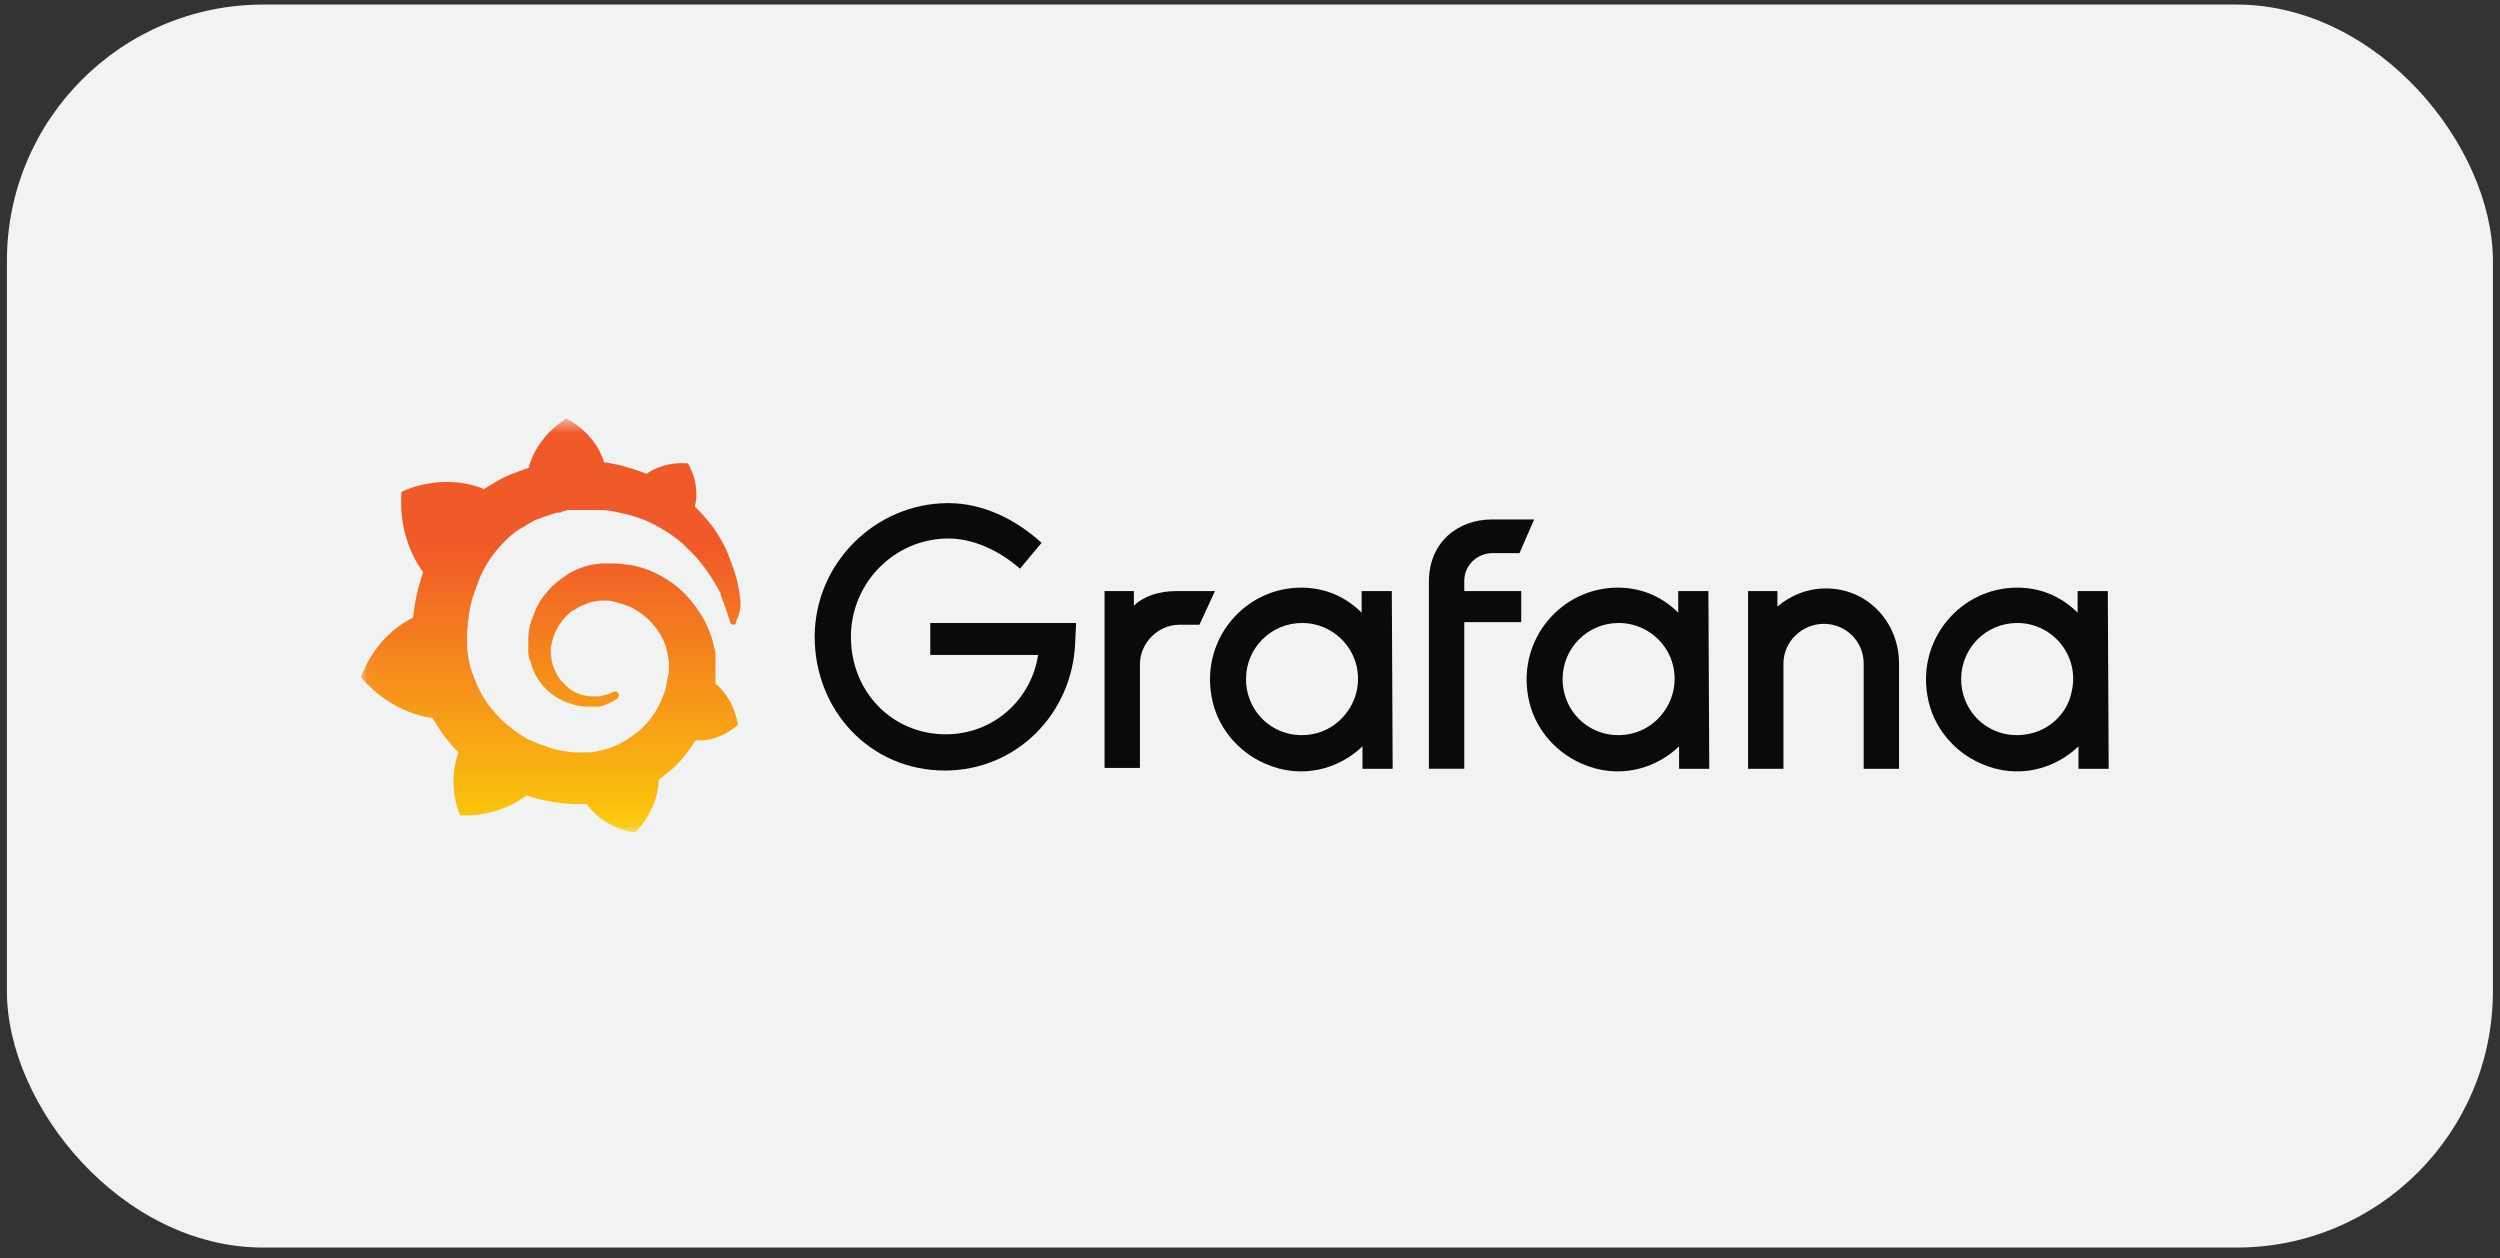
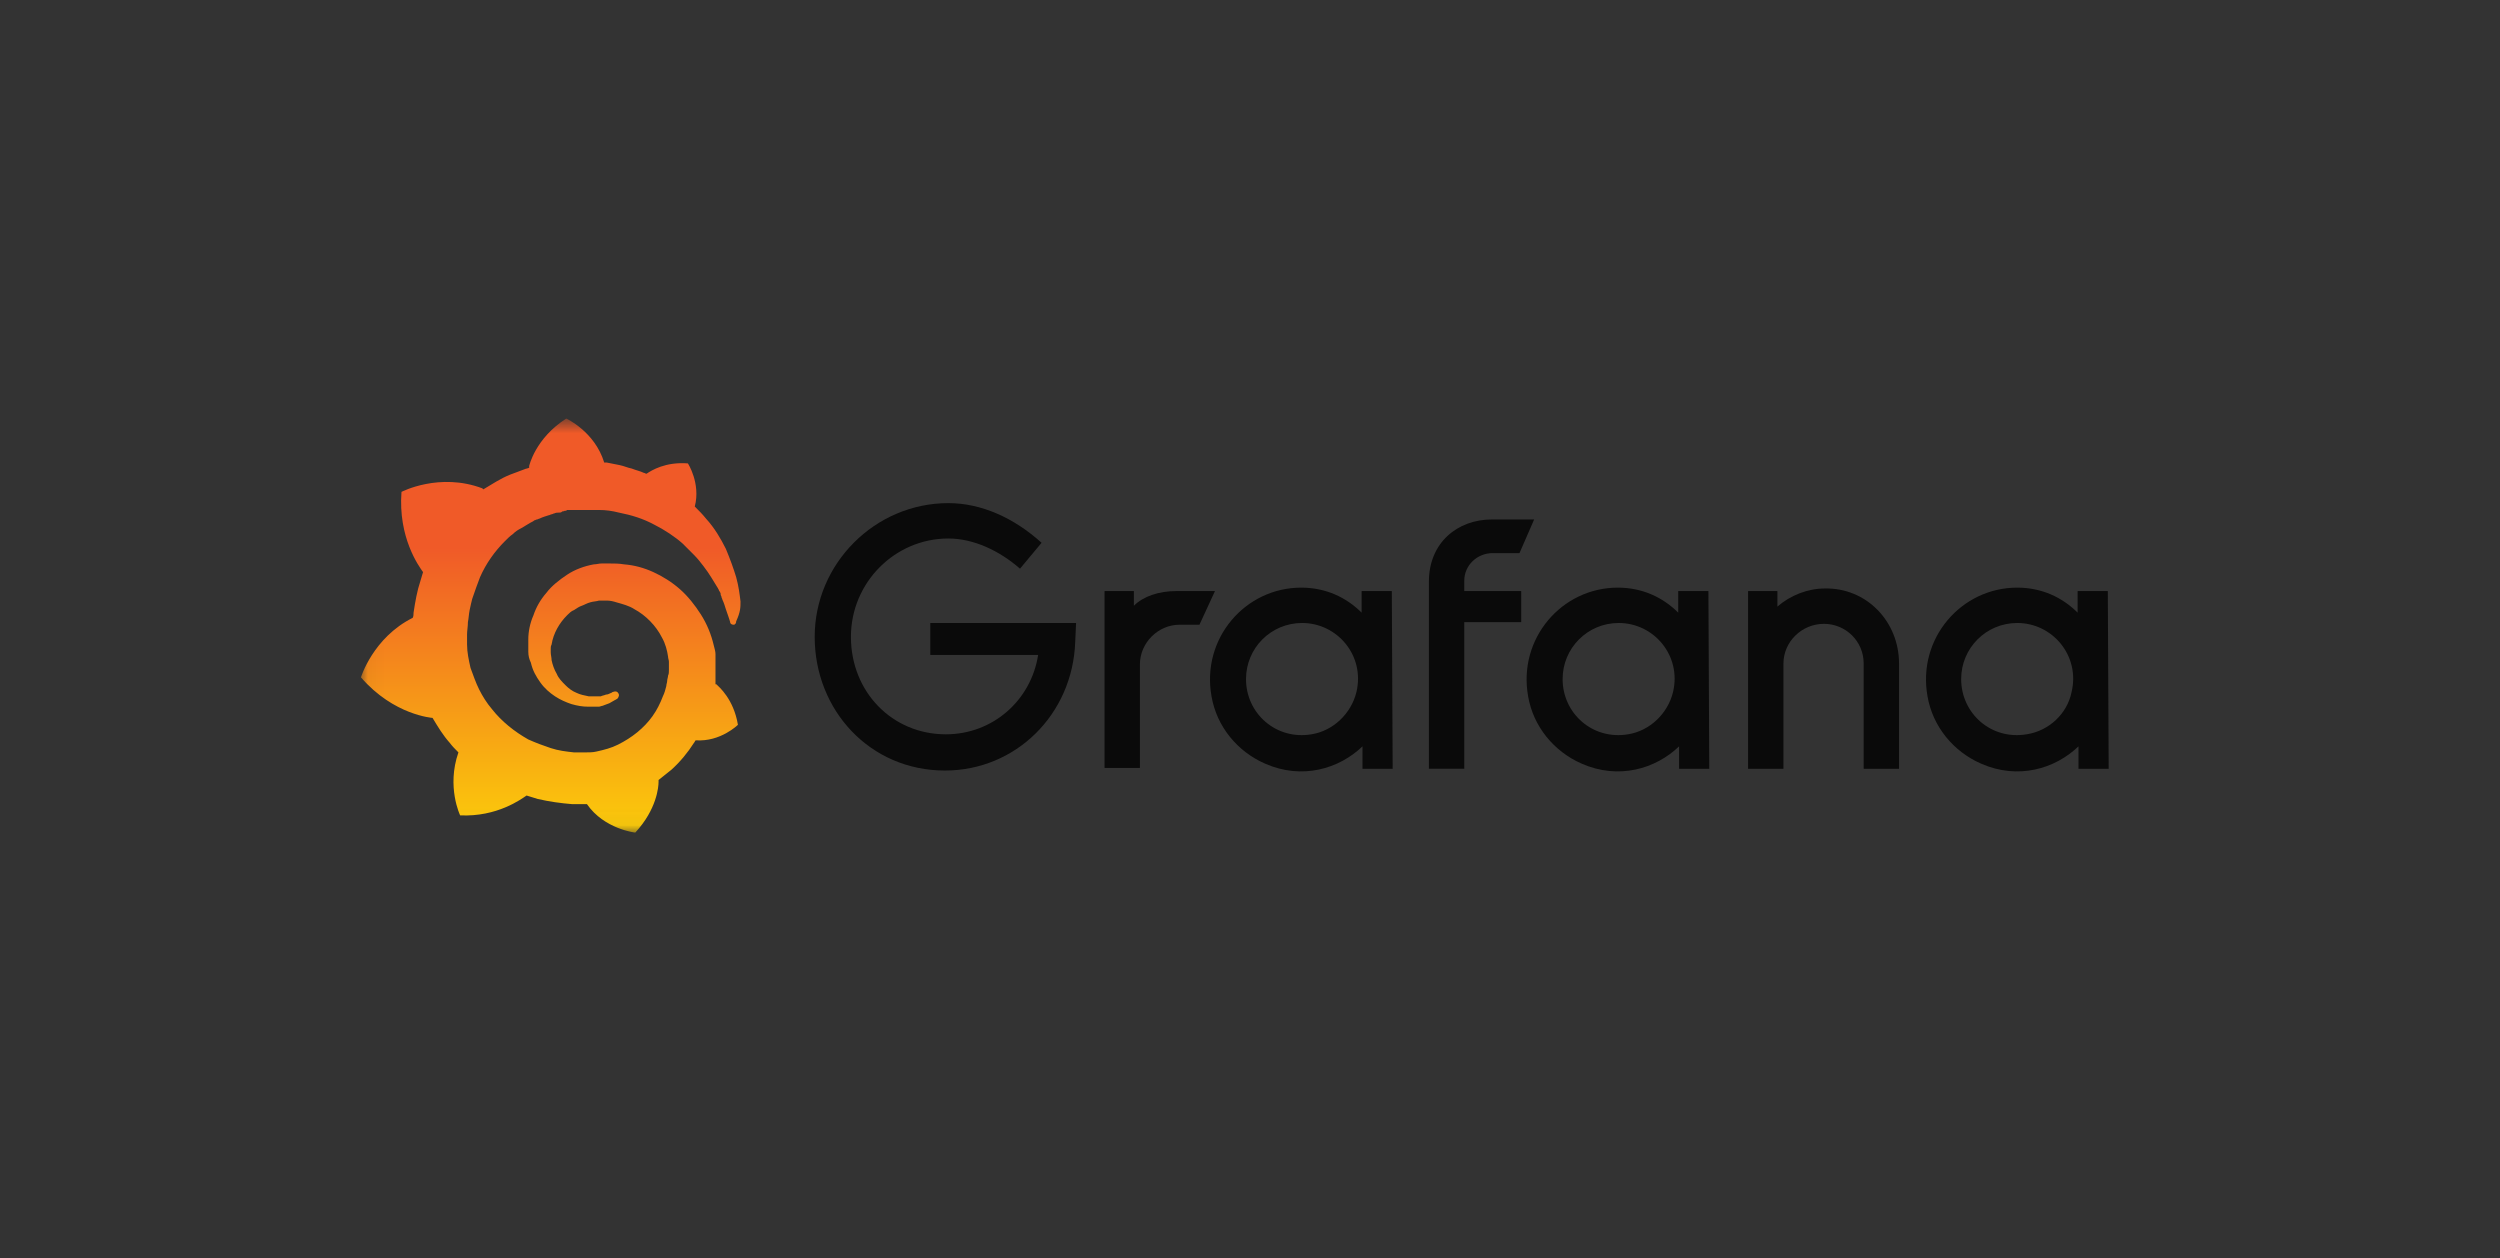
<svg xmlns="http://www.w3.org/2000/svg" width="153" height="77" viewBox="0 0 153 77" fill="none">
  <rect x="0" y="0" width="153" height="77" fill="#333333" stroke="none" />
-   <rect x="0.423" y="0.279" width="152.143" height="76.072" rx="15.686" fill="#F1F2F2" />
  <mask id="mask0_132_9185" style="mask-type:luminance" maskUnits="userSpaceOnUse" x="22" y="25" width="109" height="26">
    <path d="M130.951 25.67H22.037V50.958H130.951V25.67Z" fill="white" />
  </mask>
  <g mask="url(#mask0_132_9185)">
    <path d="M65.803 39.291C65.645 43.726 62.16 47.157 57.831 47.157C53.238 47.157 49.859 43.462 49.859 38.974C49.859 34.487 53.555 30.791 58.042 30.791C60.049 30.791 62.055 31.689 63.744 33.219L62.424 34.803C61.157 33.695 59.574 32.956 58.042 32.956C54.769 32.956 52.077 35.648 52.077 38.974C52.077 42.353 54.611 44.94 57.884 44.94C60.788 44.94 63.111 42.828 63.533 40.083H56.934V38.129H65.856L65.803 39.291Z" fill="#0A0A0A" />
    <path d="M73.406 38.233H72.192C70.872 38.233 69.763 39.342 69.763 40.661V46.997H67.599V36.174H69.394V37.071C69.974 36.491 70.925 36.174 71.981 36.174H74.356L73.406 38.233Z" fill="#0A0A0A" />
    <path d="M85.231 47.05H83.384V45.677C81.958 47.05 79.688 47.736 77.418 46.733C75.728 45.994 74.461 44.463 74.145 42.615C73.511 39.078 76.204 35.963 79.635 35.963C81.114 35.963 82.38 36.544 83.331 37.494V36.174H85.179L85.231 47.05ZM83.014 42.351C83.542 40.134 81.853 38.127 79.688 38.127C77.787 38.127 76.256 39.658 76.256 41.559C76.256 43.671 78.104 45.307 80.269 44.938C81.589 44.727 82.697 43.671 83.014 42.351Z" fill="#0A0A0A" />
    <path d="M89.614 35.539V36.173H93.098V38.074H89.614V47.048H87.449V35.592C87.449 33.217 89.191 31.791 91.303 31.791H93.89L92.993 33.85H91.356C90.406 33.85 89.614 34.589 89.614 35.539Z" fill="#0A0A0A" />
    <path d="M104.607 47.05H102.76V45.677C101.334 47.05 99.064 47.736 96.794 46.733C95.104 45.994 93.837 44.463 93.521 42.615C92.887 39.078 95.58 35.963 99.011 35.963C100.489 35.963 101.756 36.544 102.707 37.494V36.174H104.555L104.607 47.05ZM102.39 42.351C102.918 40.134 101.229 38.127 99.064 38.127C97.163 38.127 95.632 39.658 95.632 41.559C95.632 43.671 97.48 45.307 99.645 44.938C100.965 44.727 102.073 43.671 102.39 42.351Z" fill="#0A0A0A" />
    <path d="M116.221 40.608V47.049H114.057V40.608C114.057 39.235 112.948 38.179 111.628 38.179C110.256 38.179 109.147 39.288 109.147 40.608V47.049H106.982V36.173H108.777V37.123C109.569 36.437 110.625 36.015 111.681 36.015C114.215 35.962 116.221 38.021 116.221 40.608Z" fill="#0A0A0A" />
    <path d="M129.051 47.05H127.203V45.677C125.778 47.05 123.507 47.736 121.237 46.733C119.548 45.994 118.281 44.463 117.964 42.615C117.33 39.078 120.023 35.963 123.455 35.963C124.933 35.963 126.2 36.544 127.15 37.494V36.174H128.998L129.051 47.05ZM126.781 42.351C127.309 40.134 125.619 38.127 123.455 38.127C121.554 38.127 120.023 39.658 120.023 41.559C120.023 43.671 121.871 45.307 124.035 44.938C125.408 44.727 126.517 43.671 126.781 42.351Z" fill="#0A0A0A" />
    <path d="M45.319 36.808C45.267 36.385 45.214 35.91 45.055 35.329C44.897 34.801 44.686 34.221 44.422 33.587C44.105 32.954 43.736 32.32 43.208 31.739C42.996 31.475 42.785 31.264 42.521 31C42.891 29.575 42.099 28.36 42.099 28.36C40.726 28.255 39.882 28.783 39.565 28.994C39.512 28.994 39.459 28.941 39.406 28.941C39.195 28.836 38.931 28.783 38.667 28.677C38.403 28.625 38.192 28.519 37.928 28.466C37.664 28.413 37.4 28.36 37.136 28.308C37.083 28.308 37.031 28.308 36.978 28.308C36.397 26.407 34.655 25.615 34.655 25.615C32.754 26.829 32.385 28.519 32.385 28.519C32.385 28.519 32.385 28.572 32.385 28.625C32.279 28.677 32.173 28.677 32.068 28.73C31.91 28.783 31.804 28.836 31.646 28.889C31.487 28.941 31.382 28.994 31.223 29.047C30.959 29.152 30.642 29.311 30.378 29.469C30.115 29.628 29.851 29.786 29.587 29.944C29.534 29.944 29.534 29.892 29.534 29.892C26.894 28.889 24.571 30.103 24.571 30.103C24.36 32.901 25.627 34.643 25.891 35.013C25.838 35.171 25.785 35.382 25.733 35.541C25.521 36.174 25.416 36.808 25.31 37.494C25.31 37.599 25.31 37.705 25.258 37.811C22.829 39.025 22.09 41.453 22.09 41.453C24.096 43.776 26.472 43.935 26.472 43.935C26.788 44.463 27.105 44.991 27.528 45.466C27.686 45.677 27.844 45.835 28.056 46.047C27.317 48.158 28.161 49.901 28.161 49.901C30.431 50.006 31.91 48.898 32.226 48.686C32.438 48.739 32.702 48.845 32.913 48.898C33.599 49.056 34.338 49.161 35.024 49.214C35.183 49.214 35.394 49.214 35.552 49.214H35.658H35.711H35.816H35.922C36.978 50.745 38.878 50.956 38.878 50.956C40.198 49.531 40.304 48.158 40.304 47.842V47.789V47.736C40.568 47.525 40.832 47.314 41.096 47.102C41.624 46.627 42.099 46.047 42.468 45.466C42.521 45.413 42.521 45.36 42.574 45.307C44.105 45.413 45.161 44.357 45.161 44.357C44.897 42.773 43.999 42.034 43.841 41.876C43.841 41.876 43.841 41.876 43.788 41.876C43.788 41.77 43.788 41.665 43.788 41.612C43.788 41.453 43.788 41.295 43.788 41.084V40.925V40.873V40.82C43.788 40.767 43.788 40.767 43.788 40.767V40.662V40.503C43.788 40.45 43.788 40.398 43.788 40.345C43.788 40.292 43.788 40.239 43.788 40.239V40.134V40.028C43.788 39.87 43.736 39.711 43.683 39.5C43.524 38.814 43.26 38.18 42.891 37.599C42.521 37.019 42.099 36.491 41.624 36.069C41.148 35.646 40.568 35.277 39.987 35.013C39.406 34.749 38.826 34.59 38.192 34.538C37.875 34.485 37.611 34.485 37.295 34.485H37.189H37.136H37.083H37.031H36.925C36.872 34.485 36.819 34.485 36.819 34.485C36.661 34.485 36.503 34.538 36.344 34.538C35.764 34.643 35.183 34.854 34.708 35.171C34.233 35.488 33.757 35.857 33.441 36.28C33.071 36.702 32.807 37.177 32.649 37.652C32.438 38.127 32.332 38.655 32.332 39.13C32.332 39.236 32.332 39.395 32.332 39.5C32.332 39.553 32.332 39.553 32.332 39.606V39.711C32.332 39.764 32.332 39.817 32.332 39.87C32.332 40.134 32.385 40.345 32.49 40.556C32.596 41.031 32.807 41.401 33.071 41.77C33.335 42.14 33.652 42.404 33.968 42.615C34.285 42.826 34.655 42.984 34.972 43.09C35.341 43.196 35.658 43.248 35.975 43.248C36.028 43.248 36.08 43.248 36.08 43.248H36.133H36.186C36.239 43.248 36.239 43.248 36.291 43.248C36.291 43.248 36.291 43.248 36.344 43.248H36.397H36.45C36.503 43.248 36.503 43.248 36.555 43.248C36.608 43.248 36.608 43.248 36.661 43.248C36.714 43.248 36.819 43.196 36.872 43.196C37.031 43.143 37.136 43.09 37.295 43.037C37.4 42.984 37.559 42.879 37.664 42.826C37.717 42.826 37.717 42.773 37.77 42.773C37.875 42.668 37.928 42.509 37.822 42.404C37.77 42.298 37.611 42.298 37.506 42.351C37.453 42.351 37.453 42.404 37.4 42.404C37.295 42.457 37.189 42.509 37.083 42.509C36.978 42.562 36.872 42.562 36.767 42.615C36.714 42.615 36.661 42.615 36.608 42.615C36.555 42.615 36.555 42.615 36.503 42.615C36.45 42.615 36.45 42.615 36.397 42.615C36.344 42.615 36.344 42.615 36.291 42.615C36.239 42.615 36.239 42.615 36.186 42.615H36.133C36.08 42.615 36.08 42.615 36.028 42.615C35.764 42.562 35.5 42.509 35.288 42.404C35.024 42.298 34.813 42.14 34.602 41.929C34.391 41.718 34.18 41.506 34.074 41.242C33.916 40.978 33.81 40.662 33.757 40.398C33.757 40.239 33.705 40.081 33.705 39.922C33.705 39.87 33.705 39.817 33.705 39.817V39.764V39.711C33.705 39.606 33.705 39.553 33.757 39.447C33.863 38.761 34.233 38.127 34.708 37.652C34.813 37.547 34.972 37.388 35.13 37.336C35.288 37.23 35.447 37.124 35.605 37.072C35.764 37.019 35.922 36.913 36.133 36.86C36.291 36.808 36.503 36.808 36.661 36.755C36.767 36.755 36.872 36.755 36.925 36.755H36.978H37.031H37.083H37.136C37.347 36.755 37.559 36.808 37.717 36.86C38.087 36.966 38.509 37.072 38.826 37.283C39.512 37.652 40.145 38.286 40.515 39.025C40.726 39.395 40.832 39.817 40.885 40.186C40.885 40.292 40.937 40.398 40.937 40.503V40.556V40.609C40.937 40.662 40.937 40.662 40.937 40.662C40.937 40.714 40.937 40.714 40.937 40.714V40.767V40.82C40.937 40.873 40.937 40.978 40.937 41.031C40.937 41.137 40.937 41.242 40.885 41.348C40.885 41.453 40.832 41.559 40.832 41.665C40.832 41.77 40.779 41.876 40.779 41.981C40.726 42.193 40.673 42.404 40.568 42.615C40.409 43.037 40.198 43.46 39.934 43.829C39.406 44.568 38.667 45.149 37.822 45.571C37.4 45.783 36.978 45.888 36.503 45.994C36.291 46.047 36.028 46.047 35.816 46.047H35.764H35.711H35.658H35.552H35.5C35.394 46.047 35.236 46.047 35.13 46.047C34.655 45.994 34.18 45.941 33.705 45.783C33.229 45.624 32.807 45.466 32.332 45.255C31.487 44.779 30.695 44.146 30.115 43.407C29.798 43.037 29.534 42.615 29.323 42.193C29.111 41.77 28.953 41.295 28.795 40.873C28.689 40.398 28.584 39.922 28.584 39.447V39.342V39.289V39.236V39.183V39.13V39.025V38.972C28.584 38.919 28.584 38.867 28.584 38.814C28.584 38.603 28.636 38.339 28.636 38.075C28.689 37.811 28.689 37.599 28.742 37.336C28.795 37.072 28.848 36.86 28.9 36.649C29.059 36.174 29.217 35.752 29.375 35.329C29.745 34.485 30.273 33.745 30.907 33.112C31.065 32.954 31.223 32.795 31.382 32.69C31.54 32.531 31.698 32.426 31.91 32.32C32.068 32.215 32.279 32.109 32.438 32.003C32.543 31.951 32.649 31.898 32.702 31.845C32.754 31.845 32.807 31.792 32.86 31.792C32.913 31.792 32.965 31.739 33.018 31.739C33.229 31.634 33.441 31.581 33.599 31.528C33.652 31.528 33.705 31.475 33.757 31.475C33.81 31.475 33.863 31.423 33.916 31.423C34.021 31.37 34.127 31.37 34.233 31.37C34.285 31.37 34.338 31.37 34.391 31.317C34.444 31.264 34.496 31.317 34.549 31.264C34.602 31.264 34.655 31.264 34.708 31.211H34.76H34.813C34.866 31.211 34.919 31.211 34.972 31.211C35.024 31.211 35.077 31.211 35.13 31.211C35.183 31.211 35.236 31.211 35.288 31.211C35.341 31.211 35.341 31.211 35.394 31.211H35.447H35.5H35.552C35.605 31.211 35.658 31.211 35.711 31.211H35.816H35.869C35.922 31.211 35.975 31.211 36.028 31.211C36.239 31.211 36.45 31.211 36.661 31.211C37.083 31.211 37.453 31.264 37.875 31.37C38.667 31.528 39.353 31.739 40.04 32.109C40.673 32.426 41.307 32.848 41.782 33.27C41.835 33.323 41.835 33.323 41.888 33.376C41.941 33.429 41.941 33.429 41.993 33.482C42.046 33.534 42.099 33.587 42.152 33.64C42.204 33.693 42.257 33.745 42.31 33.798C42.363 33.851 42.416 33.904 42.468 33.957C42.68 34.168 42.891 34.432 43.049 34.643C43.419 35.118 43.683 35.593 43.947 36.016C43.947 36.069 43.999 36.069 43.999 36.121C43.999 36.174 44.052 36.174 44.052 36.227C44.105 36.28 44.105 36.333 44.105 36.385C44.105 36.438 44.158 36.491 44.158 36.544C44.158 36.596 44.211 36.649 44.211 36.702C44.316 36.913 44.369 37.124 44.422 37.283C44.527 37.599 44.633 37.864 44.686 38.075C44.686 38.18 44.791 38.233 44.897 38.233C45.002 38.233 45.055 38.127 45.055 38.022C45.319 37.441 45.319 37.177 45.319 36.808Z" fill="url(#paint0_linear_132_9185)" />
  </g>
  <defs>
    <linearGradient id="paint0_linear_132_9185" x1="33.698" y1="56.647" x2="33.698" y2="33.533" gradientUnits="userSpaceOnUse">
      <stop stop-color="#FFF100" />
      <stop offset="1" stop-color="#F05A28" />
    </linearGradient>
  </defs>
</svg>